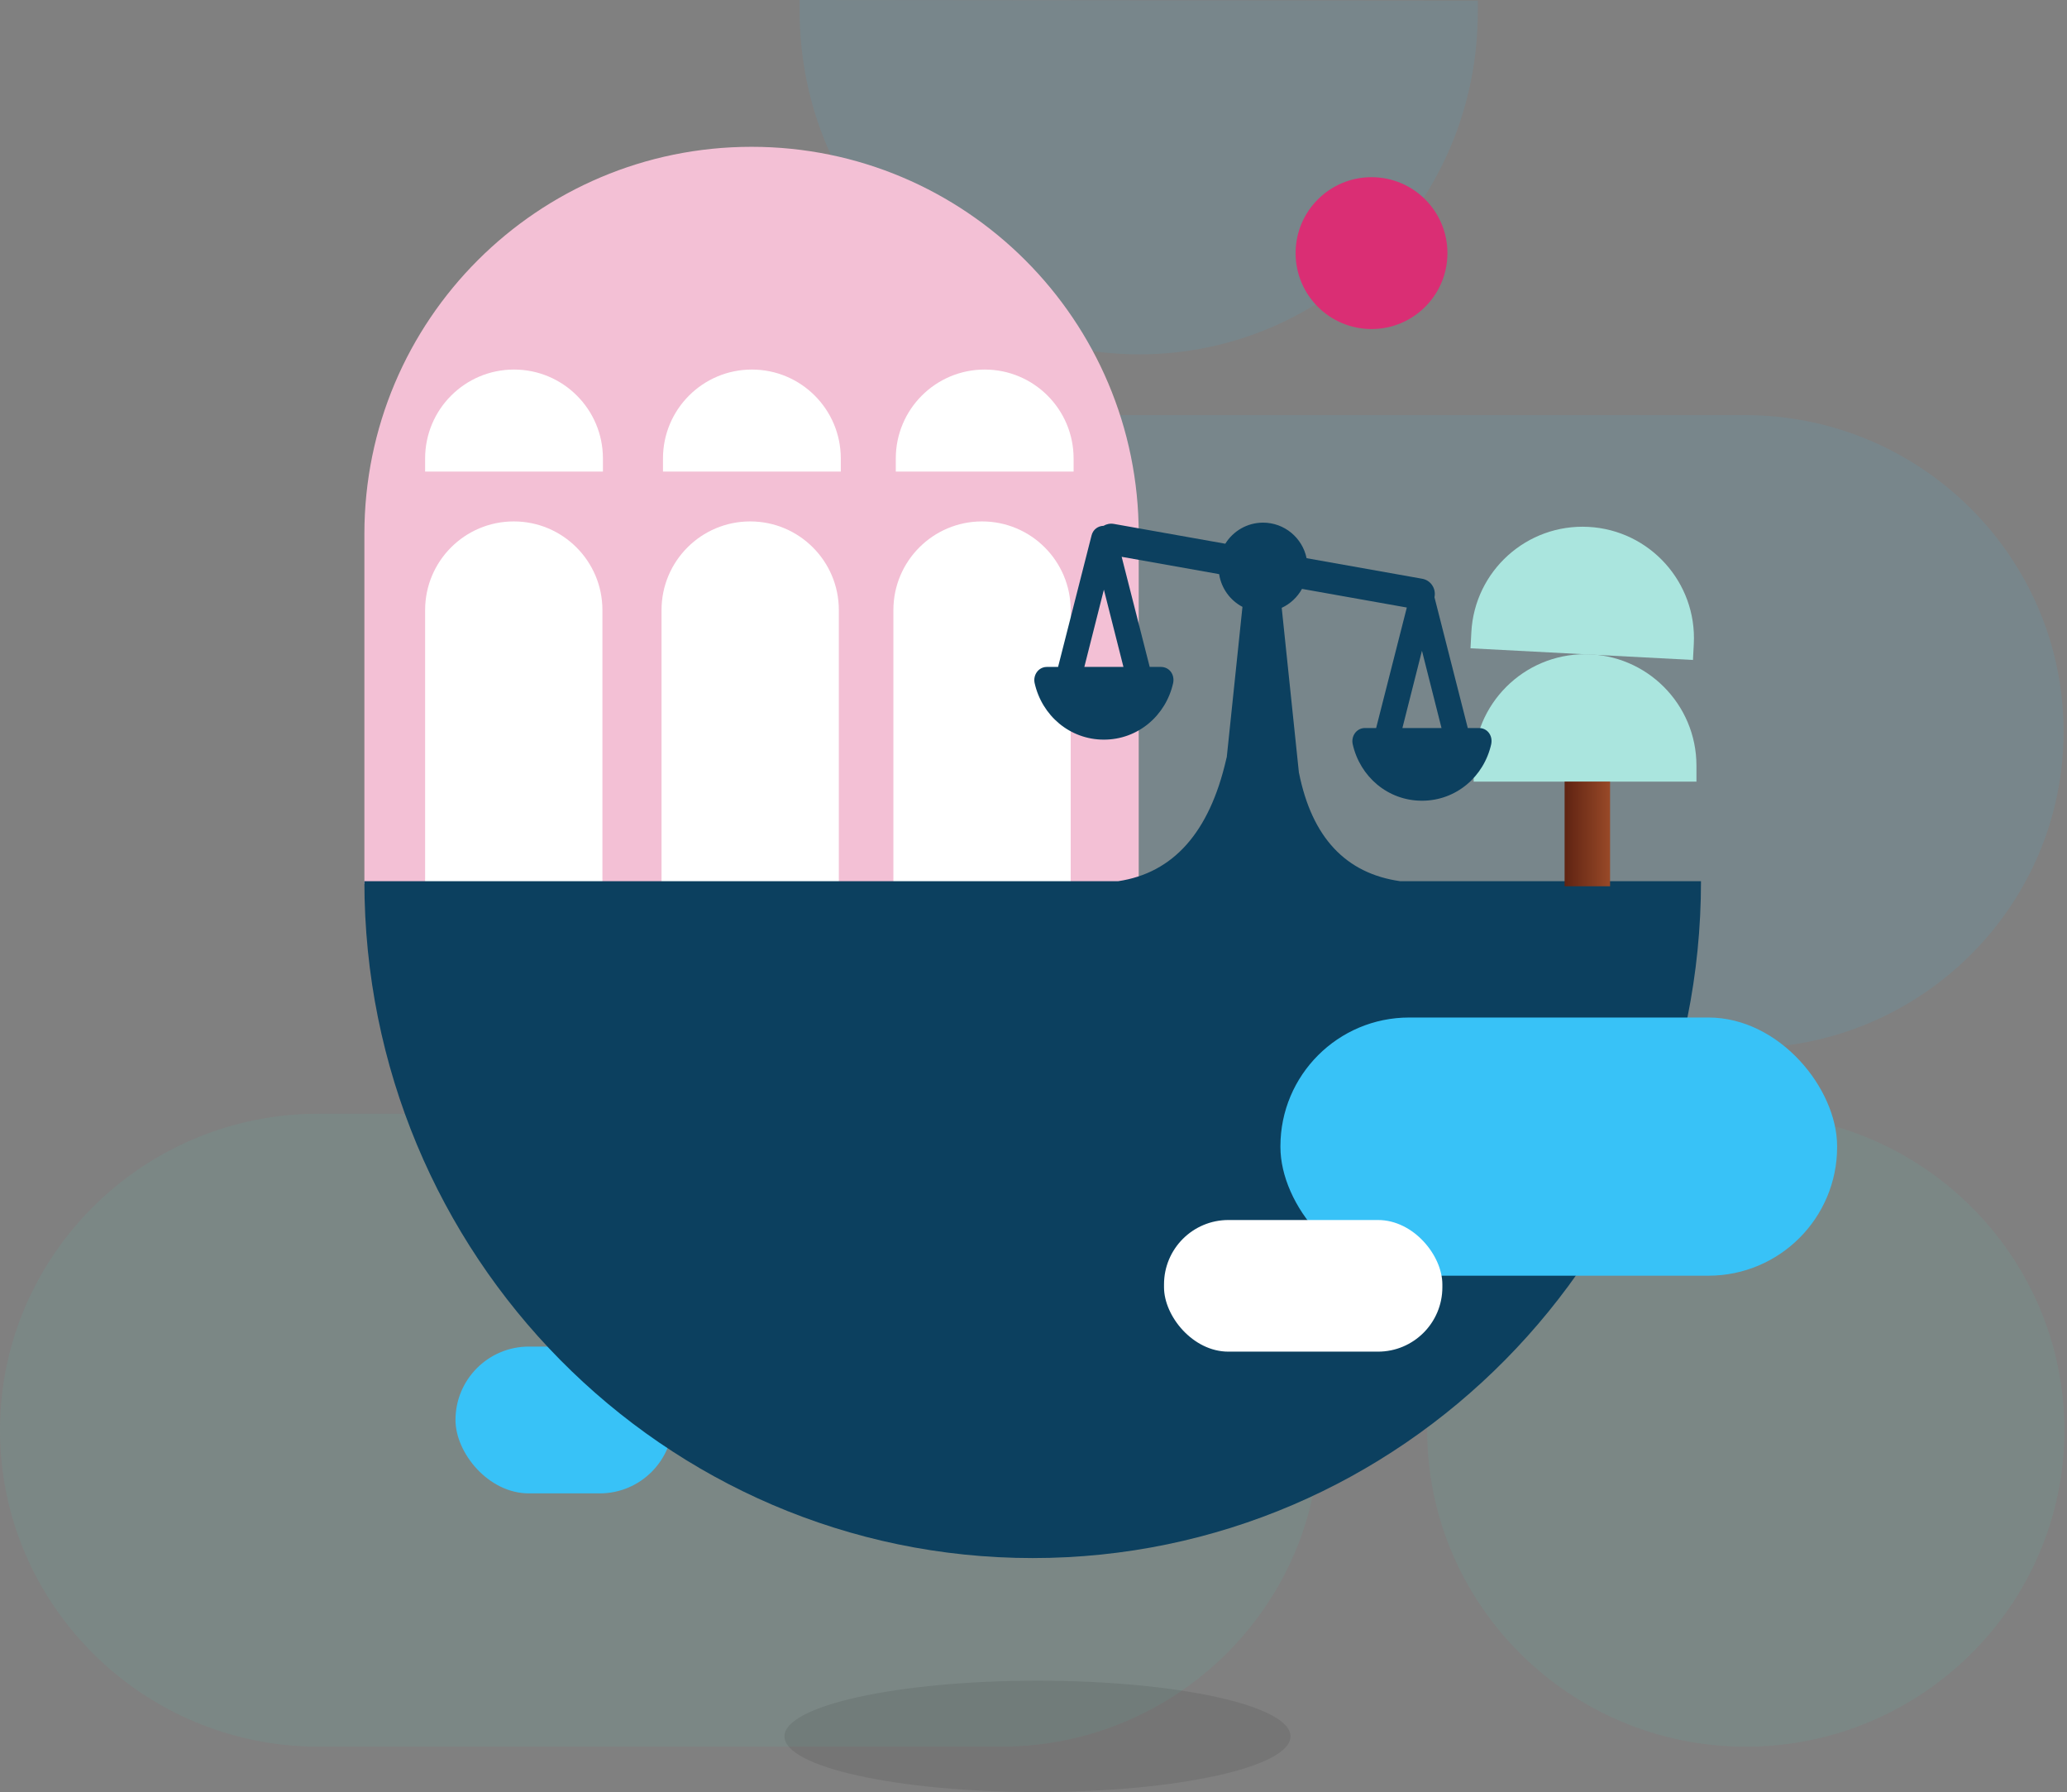
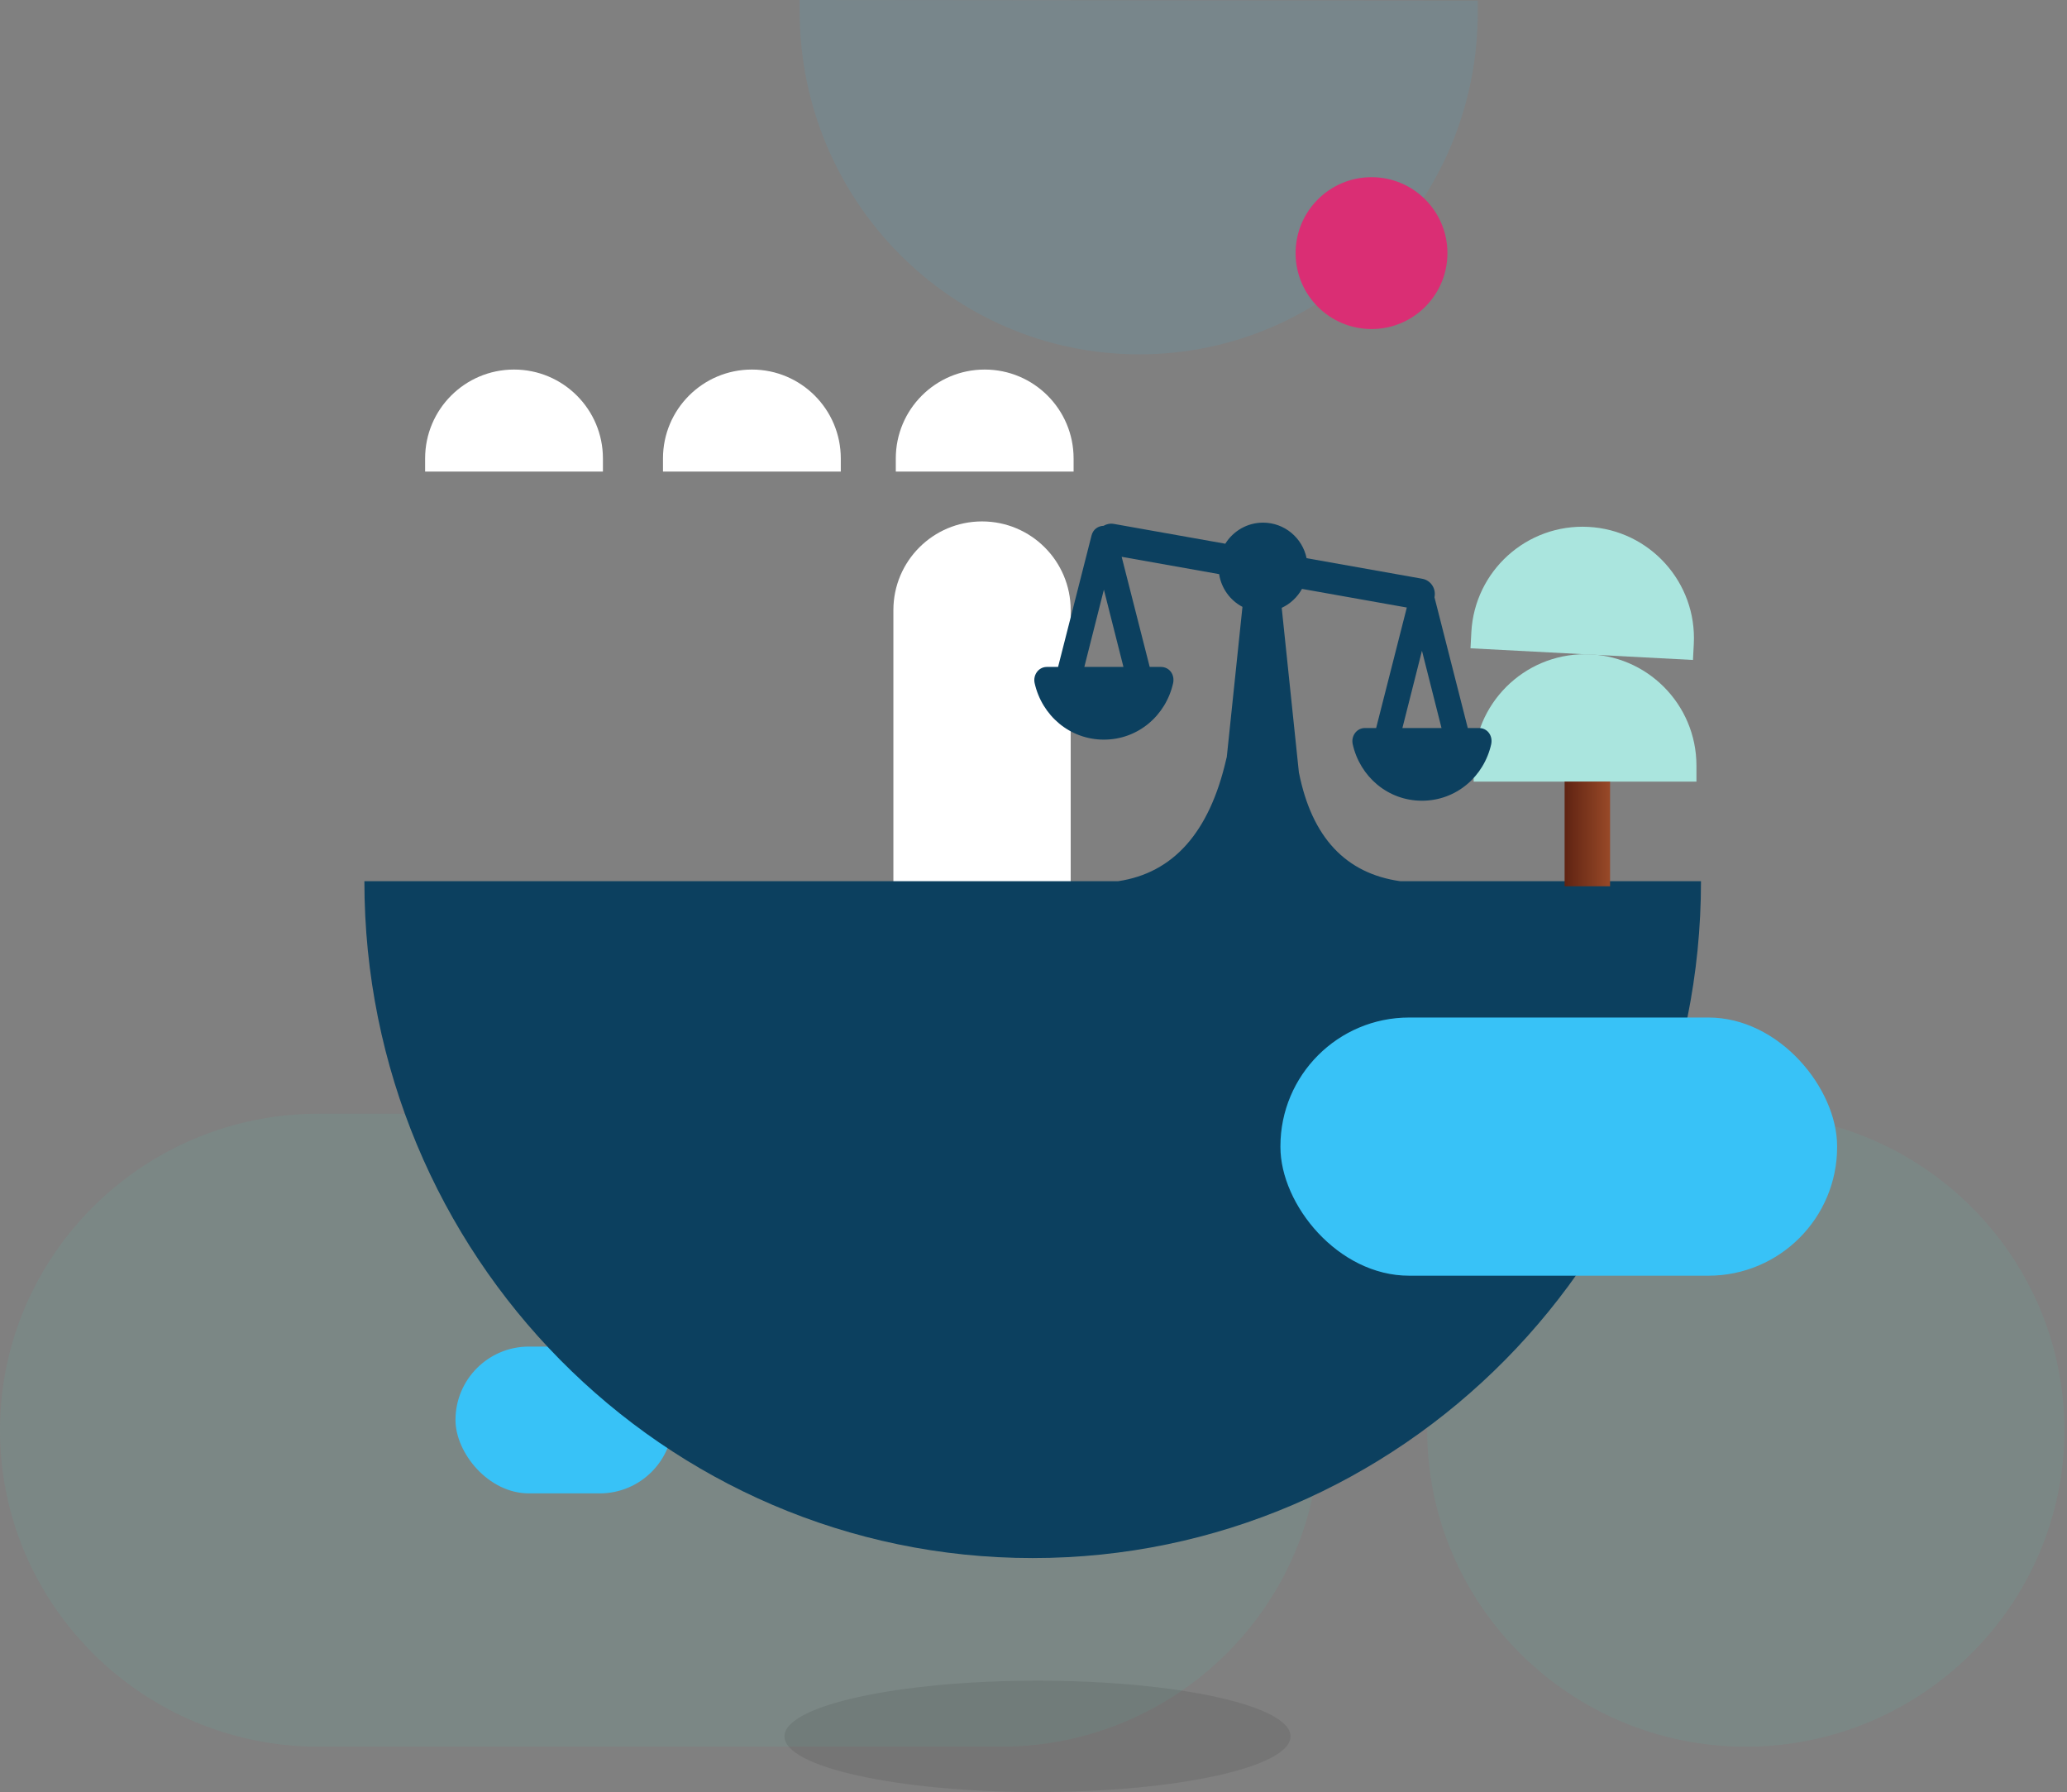
<svg xmlns="http://www.w3.org/2000/svg" width="413px" height="358px" viewBox="0 0 413 358">
  <rect x="0" y="0" width="413" height="358" fill="#808080" stroke="none" />
  <title>Group</title>
  <desc>Created with Sketch.</desc>
  <defs>
    <linearGradient x1="100%" y1="50%" x2="0%" y2="50%" id="linearGradient-1">
      <stop stop-color="#984928" offset="0%" />
      <stop stop-color="#5F2312" offset="100%" />
    </linearGradient>
  </defs>
  <g id="Folio-contents" stroke="none" stroke-width="1" fill="none" fill-rule="evenodd">
    <g id="MCV-Folio" transform="translate(-840, -210)">
      <g id="Group-6" transform="translate(150, 177)">
        <g id="Group" transform="translate(652, 0)">
          <g transform="translate(38, 33)">
            <path d="M348.82,348.938 C383.921,348.938 412.482,320.576 412.482,285.716 C412.482,250.851 383.921,222.486 348.82,222.486 C313.718,222.486 285.161,250.851 285.161,285.716 C285.161,320.576 313.718,348.938 348.82,348.938" id="Fill-6" fill="#56CCBD" opacity="0.1" />
            <path d="M200.006,348.938 C235.108,348.938 263.669,320.573 263.669,285.712 C263.669,250.848 235.108,222.486 200.006,222.486 L63.663,222.486 C28.561,222.486 0,250.848 0,285.712 C0,320.573 28.561,348.938 63.663,348.938 L200.006,348.938 Z" id="Fill-8" fill="#56CCBD" opacity="0.1" />
-             <path d="M348.654,209.379 C383.756,209.379 412.317,181.014 412.317,146.153 C412.317,111.288 383.756,82.927 348.654,82.927 L212.31,82.927 C177.209,82.927 148.648,111.288 148.648,146.153 C148.648,181.014 177.209,209.379 212.31,209.379 L348.654,209.379 Z" id="Fill-8-Copy-2" fill="#38C2F7" opacity="0.1" />
            <g id="Group-3" transform="translate(72.807, 0)">
              <path d="M154.651,0 C192.089,0.035 222.429,30.706 222.464,68.551 L222.466,70.791 L86.966,70.664 L86.964,68.424 C86.93,30.669 117.178,0.035 154.526,0 C154.568,0 154.61,0 154.651,0 Z" id="Mask" fill="#38C2F7" opacity="0.1" transform="translate(154.715, 35.395) rotate(-180) translate(-154.715, -35.395) " />
              <ellipse id="Oval-Copy" fill="#DA2E74" cx="201.231" cy="50.565" rx="15.168" ry="15.169" />
              <rect id="Rectangle-Copy-3" fill="#38C2F7" x="18.202" y="269.006" width="43.482" height="29.328" rx="14.664" />
              <g id="Group-2" transform="translate(0, 29.328)">
-                 <path d="M77.357,147.258 C120.081,147.258 154.715,112.624 154.715,69.901 L154.715,0 L154.715,0 L0,0 L0,69.901 C1.94429562e-14,112.624 34.634,147.258 77.357,147.258 Z" id="Fill-3" fill="#F3C0D5" transform="translate(77.357, 73.629) rotate(-180) translate(-77.357, -73.629) " />
                <path d="M77.425,64.885 C87.236,64.885 95.189,56.932 95.189,47.121 L95.189,44.497 L95.189,44.497 L59.661,44.497 L59.661,47.121 C59.661,56.932 67.614,64.885 77.425,64.885 Z" id="Fill-3-Copy-3" fill="#FFFFFF" transform="translate(77.425, 54.691) rotate(-180) translate(-77.425, -54.691) " />
                <path d="M243.9,101.365 C256.19,101.365 266.154,91.402 266.154,79.112 C266.154,79.111 266.154,79.111 266.154,79.11 L266.154,75.913 L266.154,75.913 L221.644,75.912 L221.644,79.109 C221.644,91.4 231.608,101.364 243.9,101.365 Z" id="Fill-3-Copy-9" fill="#AAE5DE" transform="translate(243.899, 88.638) rotate(-177) translate(-243.899, -88.638) " />
                <path d="M243.898,126.816 C256.19,126.816 266.154,116.852 266.154,104.561 L266.154,101.364 L266.154,101.364 L221.643,101.364 L221.643,104.561 C221.643,116.852 231.607,126.816 243.898,126.816 Z" id="Fill-3-Copy-10" fill="#AAE5DE" transform="translate(243.898, 114.09) rotate(-180) translate(-243.898, -114.09) " />
                <path d="M29.898,64.885 C39.709,64.885 47.662,56.932 47.662,47.121 L47.662,44.497 L47.662,44.497 L12.135,44.497 L12.135,47.121 C12.135,56.932 20.088,64.885 29.898,64.885 Z" id="Fill-3-Copy-4" fill="#FFFFFF" transform="translate(29.898, 54.691) rotate(-180) translate(-29.898, -54.691) " />
                <path d="M123.941,64.885 C133.751,64.885 141.704,56.932 141.704,47.121 L141.704,44.497 L141.704,44.497 L106.177,44.497 L106.177,47.121 C106.177,56.932 114.13,64.885 123.941,64.885 Z" id="Fill-3-Copy-8" fill="#FFFFFF" transform="translate(123.941, 54.691) rotate(-180) translate(-123.941, -54.691) " />
                <g id="Group-10" transform="translate(12.135, 74.836)" fill="#FFFFFF">
                  <g id="Group-4">
-                     <path d="M17.713,72.72 C27.496,72.72 35.427,64.79 35.427,55.007 L35.427,4.57563526e-13 L35.427,4.57563526e-13 L-1.27962681e-12,4.57563526e-13 L-1.27962681e-12,55.007 C-1.28118977e-12,64.79 7.931,72.72 17.713,72.72 Z" id="Fill-3-Copy-3" transform="translate(17.713, 36.36) rotate(-180) translate(-17.713, -36.36) " />
-                     <path d="M64.949,72.72 C74.732,72.72 82.662,64.79 82.662,55.007 L82.662,4.57563526e-13 L82.662,4.57563526e-13 L47.235,4.57563526e-13 L47.235,55.007 C47.235,64.79 55.166,72.72 64.949,72.72 Z" id="Fill-3-Copy-6" transform="translate(64.949, 36.36) rotate(-180) translate(-64.949, -36.36) " />
                    <path d="M111.276,72.72 C121.059,72.72 128.989,64.79 128.989,55.007 L128.989,4.57563526e-13 L128.989,4.57563526e-13 L93.563,4.57563526e-13 L93.563,55.007 C93.563,64.79 101.493,72.72 111.276,72.72 Z" id="Fill-3-Copy-7" transform="translate(111.276, 36.36) rotate(-180) translate(-111.276, -36.36) " />
                  </g>
                </g>
-                 <path d="M179.562,75.081 C183.846,75.081 187.421,78.127 188.258,82.18 L211.368,86.29 C213.028,86.585 214.13,88.19 213.83,89.876 L213.808,89.977 L220.464,116.109 L222.696,116.109 C224.371,116.109 225.487,117.597 225.151,119.313 C223.704,125.831 218.121,130.633 211.309,130.633 C204.501,130.633 198.919,125.831 197.466,119.313 C197.142,117.762 198.174,116.216 199.756,116.115 L199.922,116.109 L202.155,116.109 L208.284,92.038 L187.339,88.313 C186.427,89.968 185.006,91.301 183.288,92.1 L186.738,125.157 L186.739,125.063 C189.323,137.956 196.072,145.173 206.984,146.712 L267.062,146.711 C267.062,221.389 207.278,281.927 133.531,281.927 C59.784,281.927 0,221.389 0,146.711 L150.589,146.712 C161.621,145.071 168.818,136.978 172.179,122.432 L172.295,121.923 L172.282,122.18 L175.444,91.906 C172.996,90.618 171.22,88.215 170.784,85.369 L151.308,81.906 L156.911,103.905 L159.143,103.905 C160.818,103.905 161.935,105.393 161.599,107.108 C160.152,113.626 154.569,118.429 147.757,118.429 C140.949,118.429 135.366,113.626 133.914,107.108 C133.589,105.558 134.622,104.012 136.204,103.91 L136.37,103.905 L138.603,103.905 L145.302,77.601 C145.628,76.37 146.651,75.741 147.688,75.715 C148.291,75.355 149.018,75.203 149.76,75.335 L172.017,79.292 C173.585,76.764 176.377,75.081 179.562,75.081 Z M211.31,100.67 L207.402,116.109 L215.217,116.109 L211.31,100.67 Z M147.757,88.466 L143.849,103.905 L151.665,103.905 L147.757,88.466 Z" id="Shape" fill="#0C405F" />
+                 <path d="M179.562,75.081 C183.846,75.081 187.421,78.127 188.258,82.18 L211.368,86.29 C213.028,86.585 214.13,88.19 213.83,89.876 L213.808,89.977 L220.464,116.109 L222.696,116.109 C224.371,116.109 225.487,117.597 225.151,119.313 C223.704,125.831 218.121,130.633 211.309,130.633 C204.501,130.633 198.919,125.831 197.466,119.313 C197.142,117.762 198.174,116.216 199.756,116.115 L199.922,116.109 L202.155,116.109 L208.284,92.038 L187.339,88.313 C186.427,89.968 185.006,91.301 183.288,92.1 L186.738,125.157 L186.739,125.063 C189.323,137.956 196.072,145.173 206.984,146.712 L267.062,146.711 C267.062,221.389 207.278,281.927 133.531,281.927 C59.784,281.927 0,221.389 0,146.711 L150.589,146.712 C161.621,145.071 168.818,136.978 172.179,122.432 L172.295,121.923 L172.282,122.18 L175.444,91.906 C172.996,90.618 171.22,88.215 170.784,85.369 L151.308,81.906 L156.911,103.905 L159.143,103.905 C160.818,103.905 161.935,105.393 161.599,107.108 C160.152,113.626 154.569,118.429 147.757,118.429 C140.949,118.429 135.366,113.626 133.914,107.108 C133.589,105.558 134.622,104.012 136.204,103.91 L136.37,103.905 L138.603,103.905 L145.302,77.601 C145.628,76.37 146.651,75.741 147.688,75.715 C148.291,75.355 149.018,75.203 149.76,75.335 L172.017,79.292 C173.585,76.764 176.377,75.081 179.562,75.081 Z M211.31,100.67 L207.402,116.109 L215.217,116.109 Z M147.757,88.466 L143.849,103.905 L151.665,103.905 L147.757,88.466 Z" id="Shape" fill="#0C405F" />
                <rect id="Rectangle" fill="url(#linearGradient-1)" x="239.811" y="126.816" width="9.084" height="20.907" />
              </g>
              <rect id="Rectangle" fill="#38C2F7" x="183.029" y="203.271" width="111.233" height="51.576" rx="25.717" />
-               <rect id="Rectangle-Copy" fill="#FFFFFF" x="159.771" y="243.723" width="55.616" height="26.294" rx="12.859" />
              <ellipse id="Oval" fill-opacity="0.85" fill="#000000" style="mix-blend-mode: multiply;" opacity="0.1" cx="134.491" cy="346.876" rx="50.56" ry="11.124" />
            </g>
          </g>
        </g>
      </g>
    </g>
  </g>
</svg>